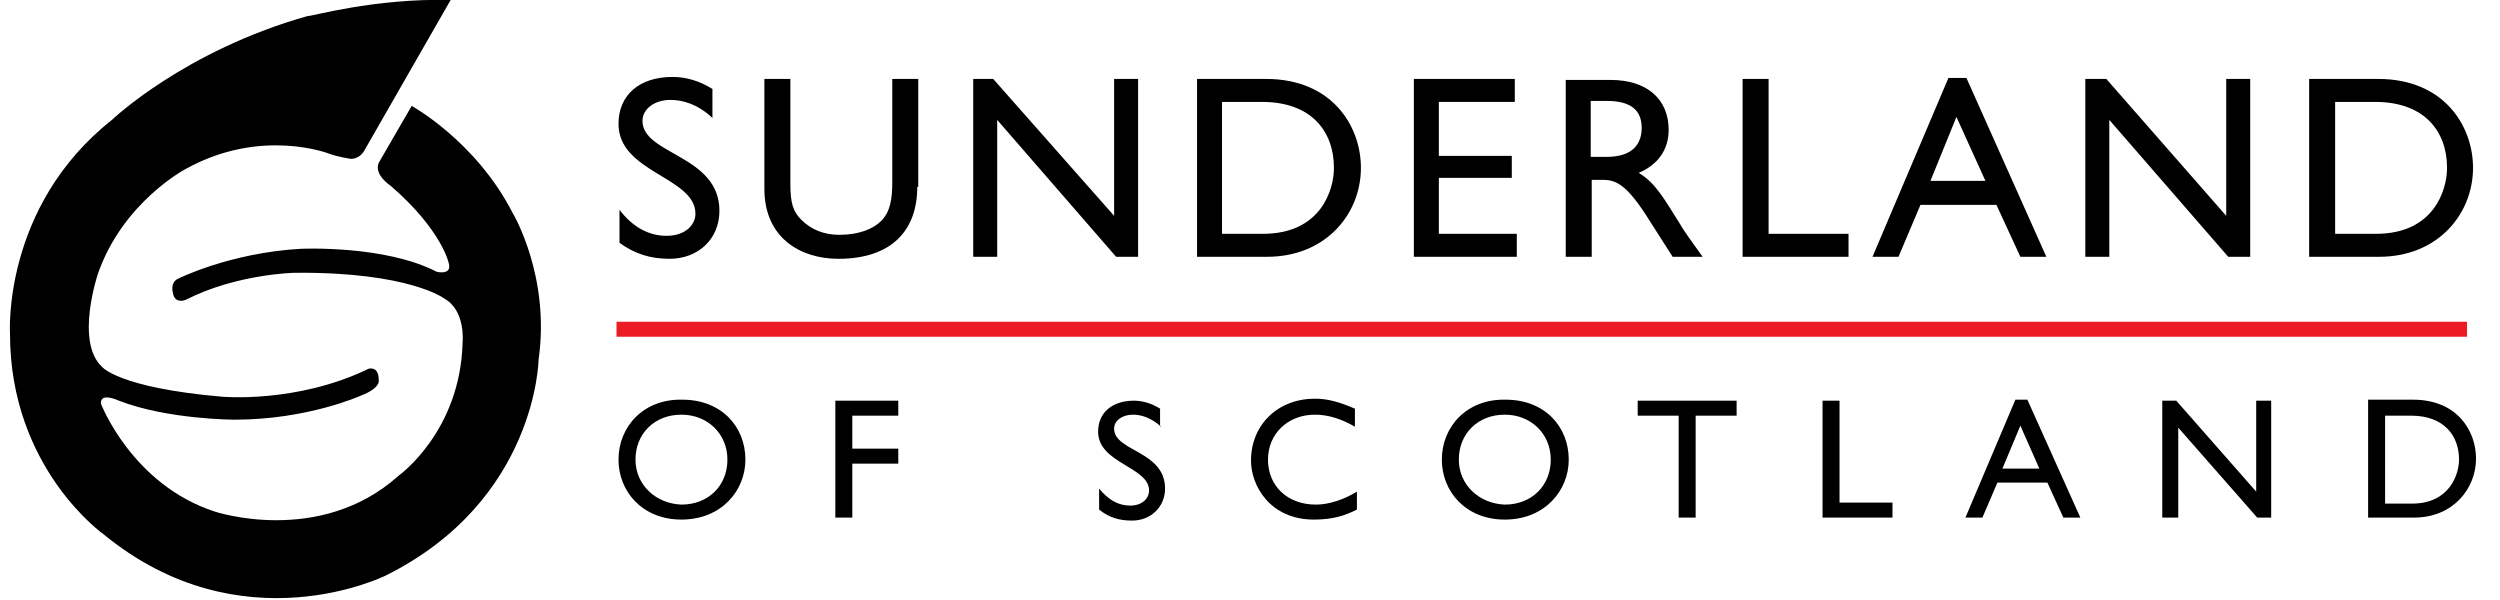
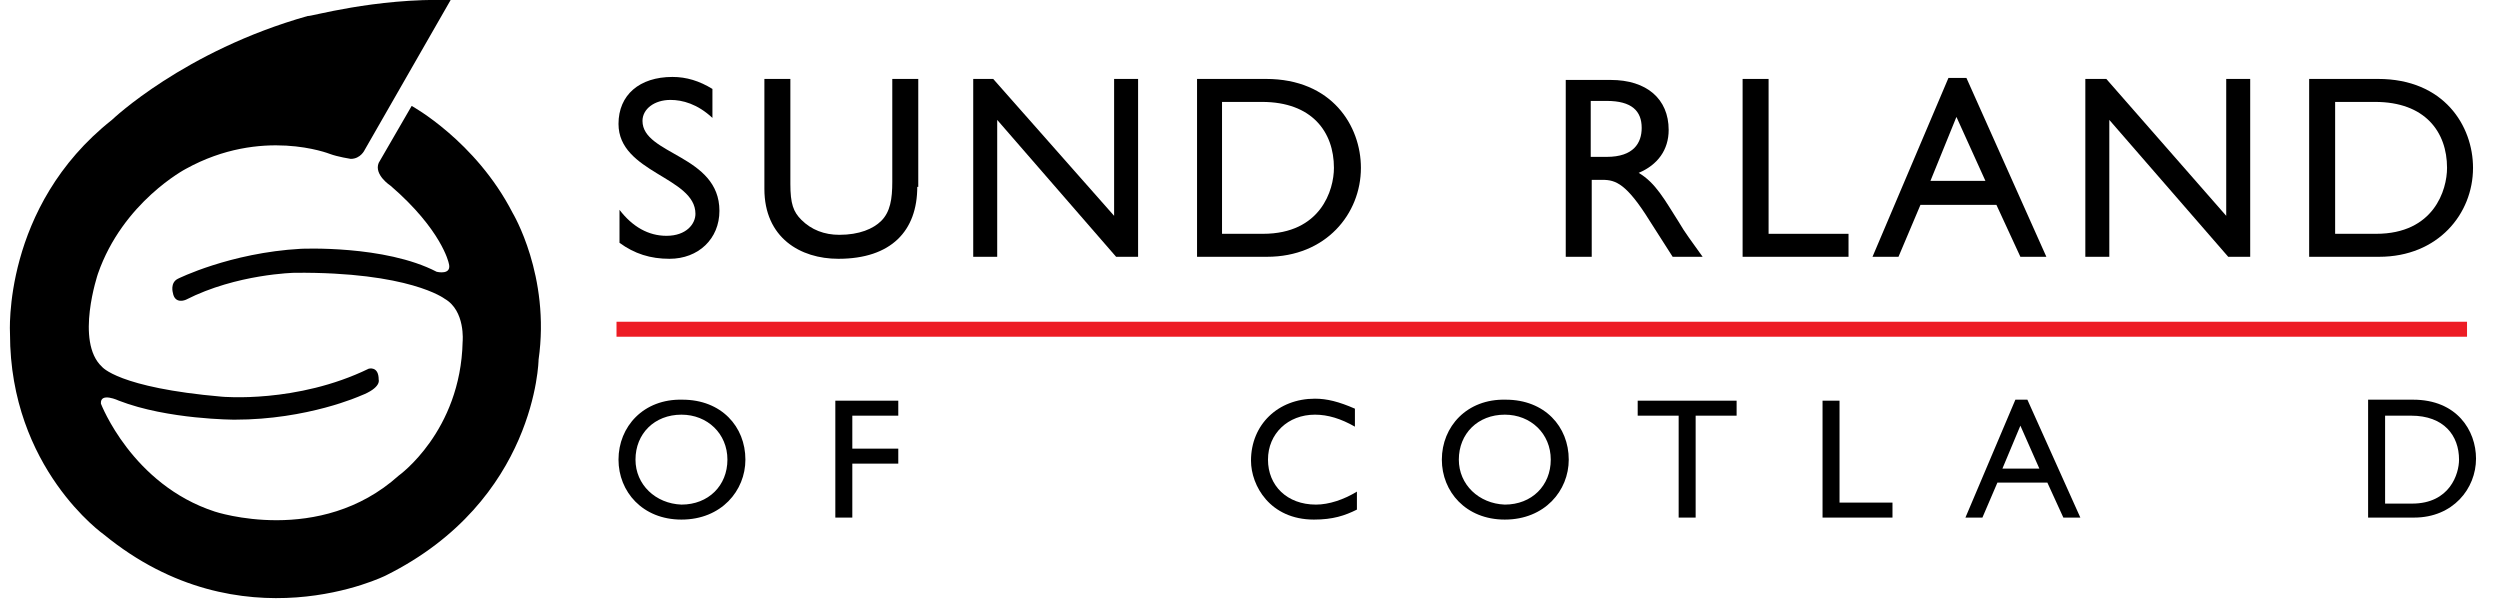
<svg xmlns="http://www.w3.org/2000/svg" version="1.1" id="Layer_1" x="0px" y="0px" viewBox="0 0 250.2 60" style="enable-background:new 0 0 250.2 60;" xml:space="preserve">
  <style type="text/css">
	.st0{fill:#ED1C24;}
	.st1{fill:#FFFFFF;}
	.st2{fill:#AB9360;}
</style>
  <g>
    <path d="M45.1,0l-8.6,15c0,0-0.4,0.9-1.4,0.9c0,0-1.3-0.2-2.1-0.5c0,0-6.8-2.7-14.4,1.5c0,0-6.3,3.3-8.8,10.5c0,0-2.3,6.8,0.4,9.3   c0,0,1.6,2.1,12,3c0,0,7.5,0.7,14.7-2.8c0,0,1-0.3,1,1.1c0,0,0.3,0.8-1.8,1.6c0,0-5.3,2.4-12.6,2.4c0,0-6.7,0-11.6-1.9   c0,0-1.9-0.9-1.8,0.3c0,0,3.1,8.1,11.4,10.8c0,0,10.5,3.5,18.4-3.6c0,0,6.2-4.4,6.4-13.4c0,0,0.3-3.1-1.8-4.3c0,0-3.5-2.7-15-2.6   c0,0-5.8,0.1-10.9,2.7c0,0-1.1,0.5-1.3-0.7c0,0-0.3-1,0.5-1.4c0,0,5.2-2.6,12.3-3c0,0,8.4-0.4,13.6,2.3c0,0,1.6,0.4,1.2-0.9   c0,0-0.7-3.3-5.8-7.7c0,0-1.7-1.1-1.2-2.3l3.3-5.7c0,0,6.4,3.5,10.1,10.7c0,0,3.8,6.3,2.6,14.7c0,0-0.2,14.1-15.3,21.6   c0,0-14.4,7.2-28.2-4.1c0,0-9.4-6.6-9.4-20.1c0,0-0.8-12.7,10.2-21.4c0,0,7.2-6.9,19.6-10.4C31,1.7,37.4-0.2,45.1,0" />
    <rect x="61.7" y="32.2" class="st0" width="185.2" height="1.5" />
    <path d="M71.3,11.8c-1.5-1.4-3-1.8-4.2-1.8c-1.6,0-2.8,0.9-2.8,2.1c0,3.4,7.7,3.4,7.7,9c0,2.8-2.1,4.8-5,4.8c-1.9,0-3.5-0.5-5-1.6   V21c1.3,1.7,2.9,2.6,4.7,2.6c2,0,2.9-1.2,2.9-2.2c0-3.7-7.7-4.1-7.7-9c0-2.9,2.1-4.7,5.4-4.7c1.4,0,2.7,0.4,4,1.2V11.8z" />
    <path d="M91.8,18.7c0,4.4-2.6,7.2-7.9,7.2c-3.8,0-7.4-2.1-7.4-7v-11h2.6v10.5c0,2,0.3,2.8,1.1,3.6c1,1,2.3,1.5,3.8,1.5   c2,0,3.4-0.6,4.2-1.4c0.9-0.9,1.1-2.2,1.1-3.9V7.9h2.6V18.7z" />
    <polygon points="113.9,25.7 111.7,25.7 99.8,12 99.8,25.7 97.4,25.7 97.4,7.9 99.4,7.9 111.5,21.6 111.5,7.9 113.9,7.9  " />
    <path d="M122.4,10.2h3.9c5,0,7.2,3,7.2,6.6c0,2.2-1.3,6.6-7.1,6.6h-4.1V10.2z M119.9,25.7h6.9c5.9,0,9.4-4.3,9.4-8.9   c0-4.2-2.9-8.9-9.5-8.9h-6.9V25.7z" />
-     <polygon points="151.6,10.2 144,10.2 144,15.6 151.3,15.6 151.3,17.8 144,17.8 144,23.4 151.8,23.4 151.8,25.7 141.5,25.7    141.5,7.9 151.6,7.9  " />
    <path d="M159.2,10.1h1.6c2.5,0,3.5,1,3.5,2.7c0,1.5-0.8,2.9-3.5,2.9h-1.6V10.1z M156.7,7.9v17.8h2.6v-7.7h1.1   c1.3,0,2.4,0.4,4.7,4.1l2.3,3.6h3c-1.2-1.7-1.7-2.3-2.4-3.5c-1.4-2.2-2.3-3.9-4-4.9c1.9-0.8,3-2.3,3-4.3c0-3.1-2.2-5-5.8-5H156.7z" />
    <polygon points="177,23.4 185,23.4 185,25.7 174.4,25.7 174.4,7.9 177,7.9  " />
    <path d="M195.8,11.7l2.9,6.4h-5.5L195.8,11.7z M196.8,7.8H195l-7.6,17.9h2.6l2.2-5.2h7.6l2.4,5.2h2.6L196.8,7.8z" />
    <polygon points="225.2,25.7 223,25.7 211.1,12 211.1,25.7 208.7,25.7 208.7,7.9 210.8,7.9 222.8,21.6 222.8,7.9 225.2,7.9  " />
    <path d="M233.8,10.2h3.9c5,0,7.2,3,7.2,6.6c0,2.2-1.3,6.6-7.1,6.6h-4.1V10.2z M231.2,25.7h6.9c5.9,0,9.4-4.3,9.4-8.9   c0-4.2-2.9-8.9-9.5-8.9h-6.9V25.7z" />
    <path d="M63.6,46c0-2.6,1.9-4.5,4.6-4.5c2.6,0,4.6,1.9,4.6,4.5c0,2.6-1.9,4.5-4.6,4.5C65.6,50.4,63.6,48.5,63.6,46 M61.9,46   c0,3.2,2.4,6,6.3,6c4,0,6.4-2.9,6.4-6c0-3.3-2.4-6-6.3-6C64.4,39.9,61.9,42.7,61.9,46" />
    <polygon points="89.9,41.6 85.3,41.6 85.3,44.9 89.9,44.9 89.9,46.4 85.3,46.4 85.3,51.8 83.6,51.8 83.6,40.1 89.9,40.1  " />
-     <path d="M116.2,42.7c-1-0.9-2-1.2-2.8-1.2c-1.1,0-1.9,0.6-1.9,1.4c0,2.3,5.1,2.2,5.1,6c0,1.8-1.4,3.2-3.3,3.2   c-1.3,0-2.3-0.3-3.3-1.1v-2.1c0.9,1.1,1.9,1.7,3.1,1.7c1.3,0,1.9-0.8,1.9-1.5c0-2.4-5.1-2.7-5.1-5.9c0-1.9,1.4-3.1,3.6-3.1   c0.9,0,1.8,0.3,2.6,0.8V42.7z" />
    <path d="M135.6,42.7c-1.4-0.8-2.7-1.2-4-1.2c-2.7,0-4.7,1.9-4.7,4.5c0,2.6,1.9,4.5,4.8,4.5c1.3,0,2.8-0.5,4.1-1.3V51   c-1.2,0.6-2.4,1-4.3,1c-4.4,0-6.3-3.4-6.3-5.9c0-3.6,2.7-6.2,6.4-6.2c1.2,0,2.4,0.3,4,1V42.7z" />
    <path d="M146,46c0-2.6,1.9-4.5,4.6-4.5c2.6,0,4.6,1.9,4.6,4.5c0,2.6-1.9,4.5-4.6,4.5C148,50.4,146,48.5,146,46 M144.3,46   c0,3.2,2.4,6,6.3,6c4,0,6.4-2.9,6.4-6c0-3.3-2.4-6-6.3-6C146.8,39.9,144.3,42.7,144.3,46" />
    <polygon points="173.8,41.6 169.7,41.6 169.7,51.8 168,51.8 168,41.6 163.9,41.6 163.9,40.1 173.8,40.1  " />
    <polygon points="184.1,50.3 189.4,50.3 189.4,51.8 182.4,51.8 182.4,40.1 184.1,40.1  " />
    <path d="M202.2,42.6l1.9,4.3h-3.7L202.2,42.6z M202.9,40h-1.2l-5,11.8h1.7l1.5-3.5h5l1.6,3.5h1.7L202.9,40z" />
-     <polygon points="227.3,51.8 225.9,51.8 218,42.8 218,51.8 216.4,51.8 216.4,40.1 217.8,40.1 225.8,49.2 225.8,40.1 227.3,40.1  " />
    <path d="M238.7,41.6h2.6c3.3,0,4.8,2,4.8,4.4c0,1.4-0.9,4.4-4.7,4.4h-2.7V41.6z M237,51.8h4.6c3.9,0,6.2-2.9,6.2-5.9   c0-2.8-1.9-5.9-6.3-5.9H237V51.8z" />
  </g>
</svg>